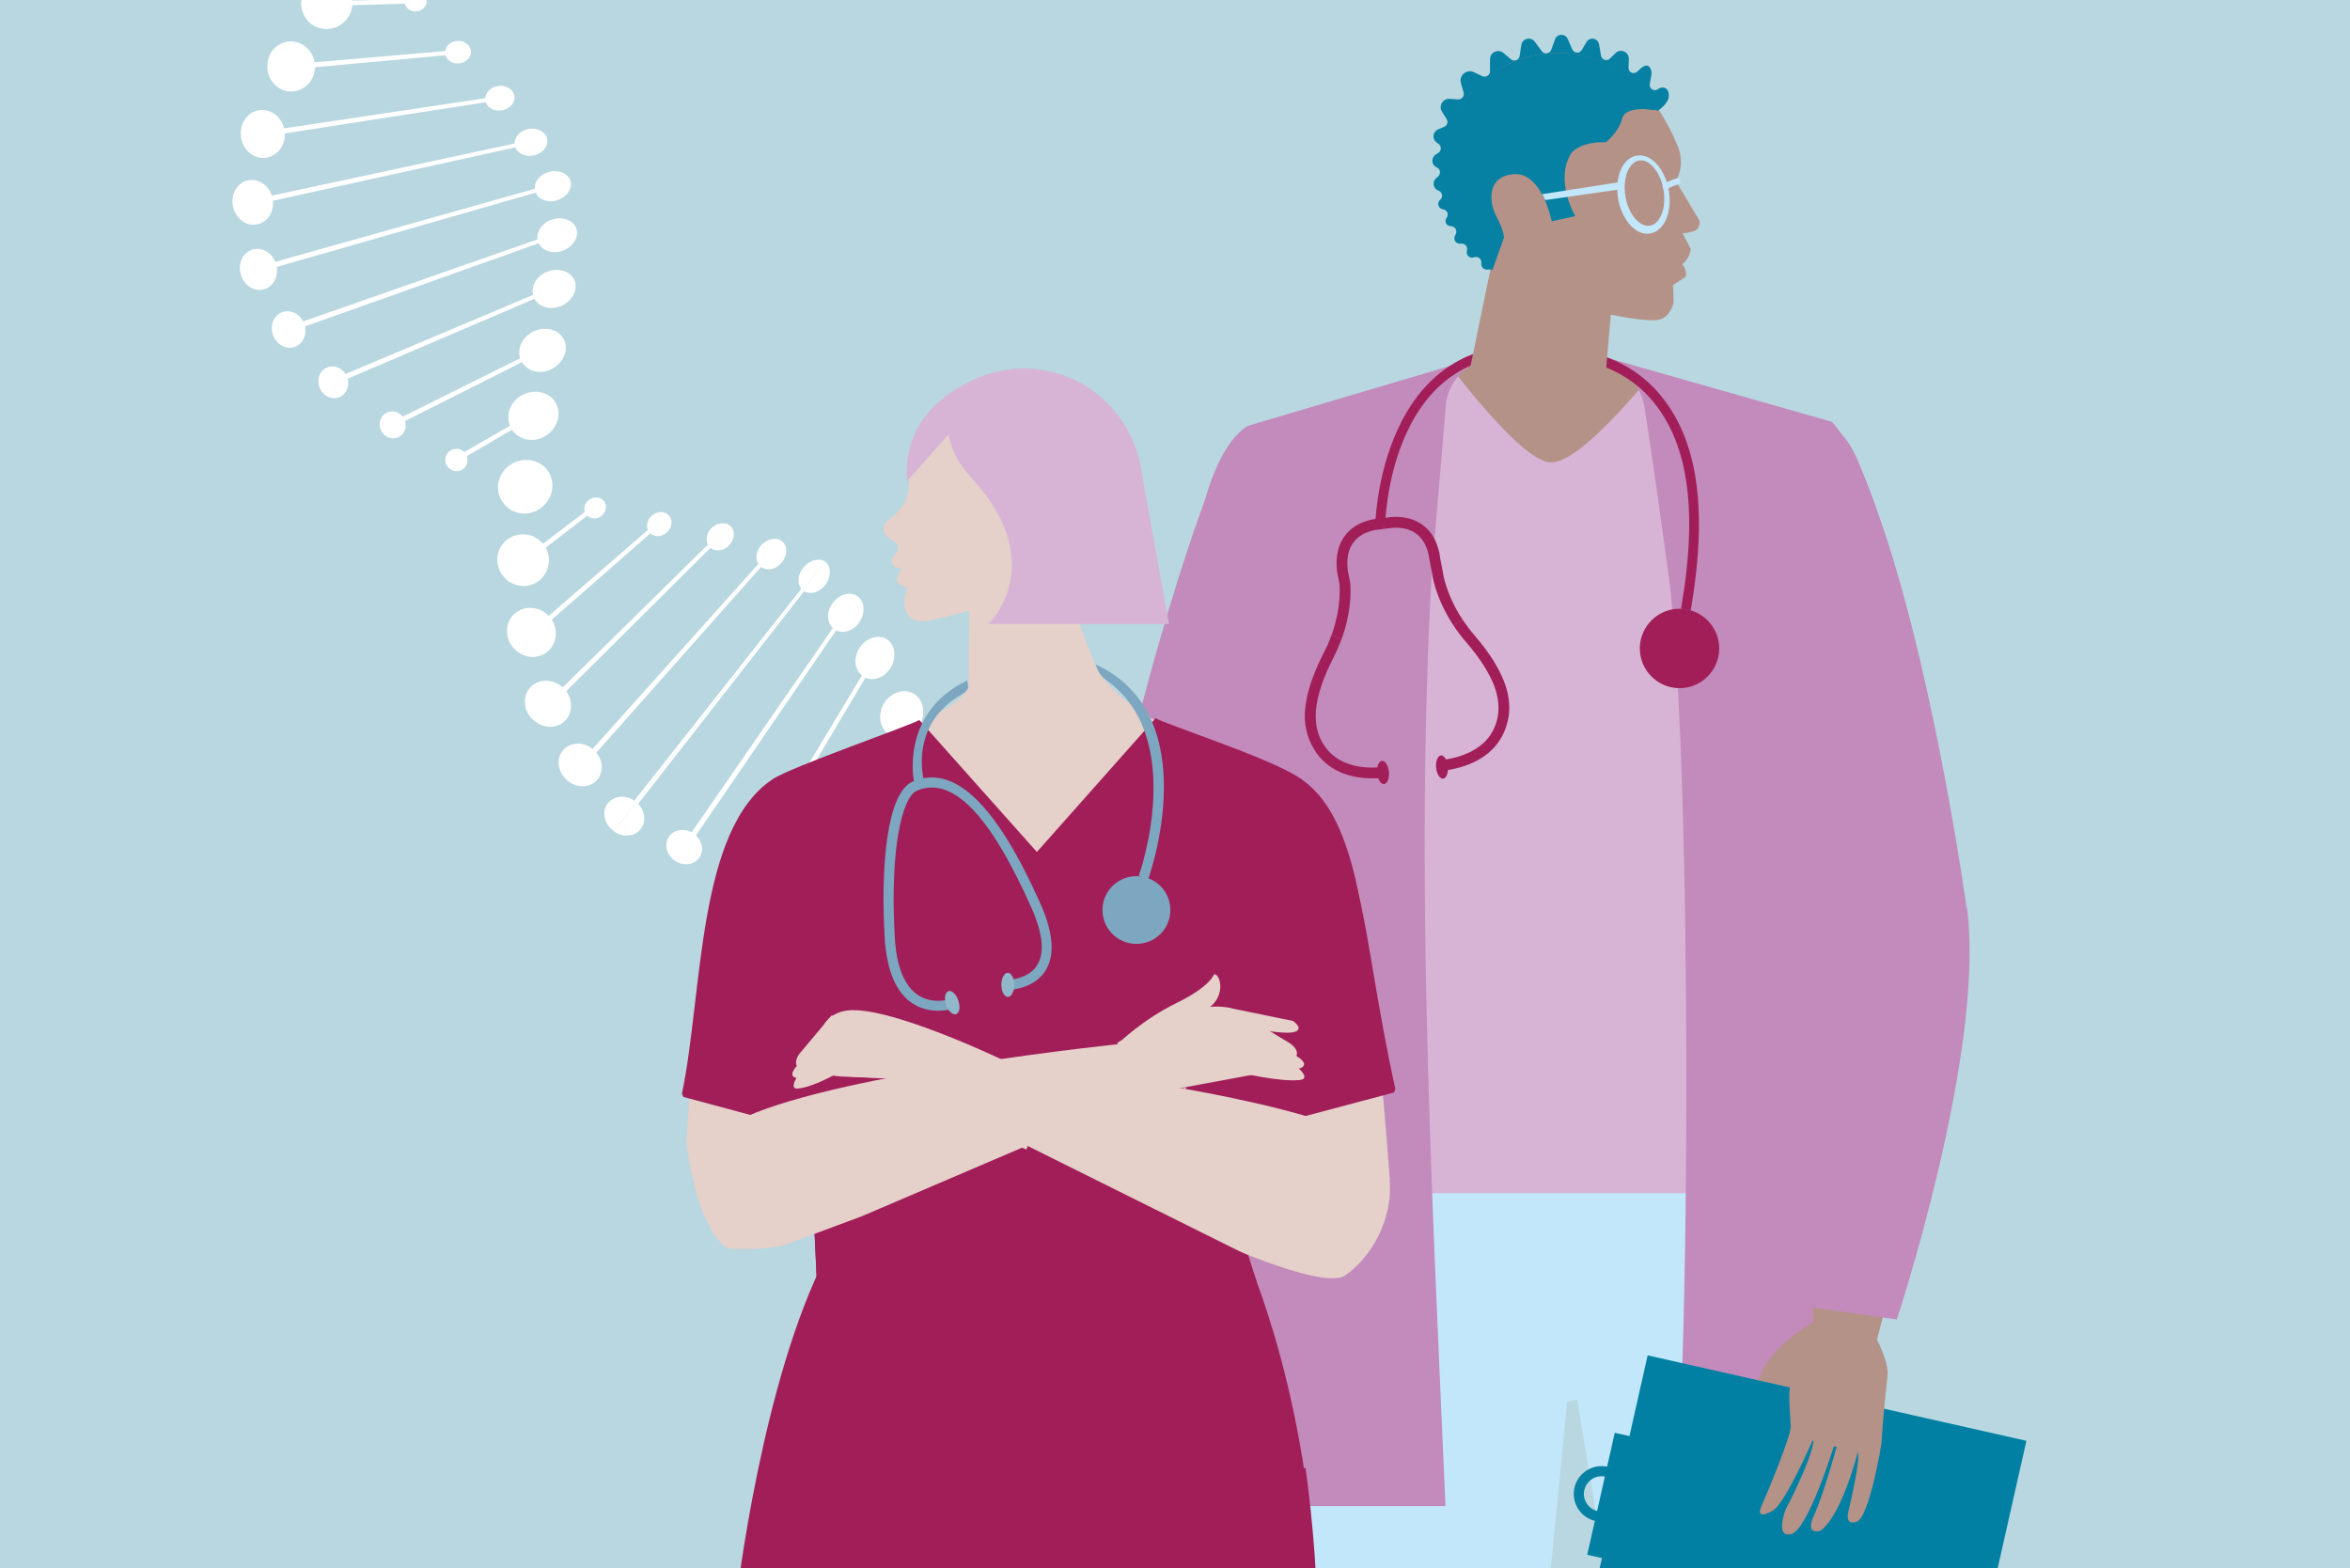
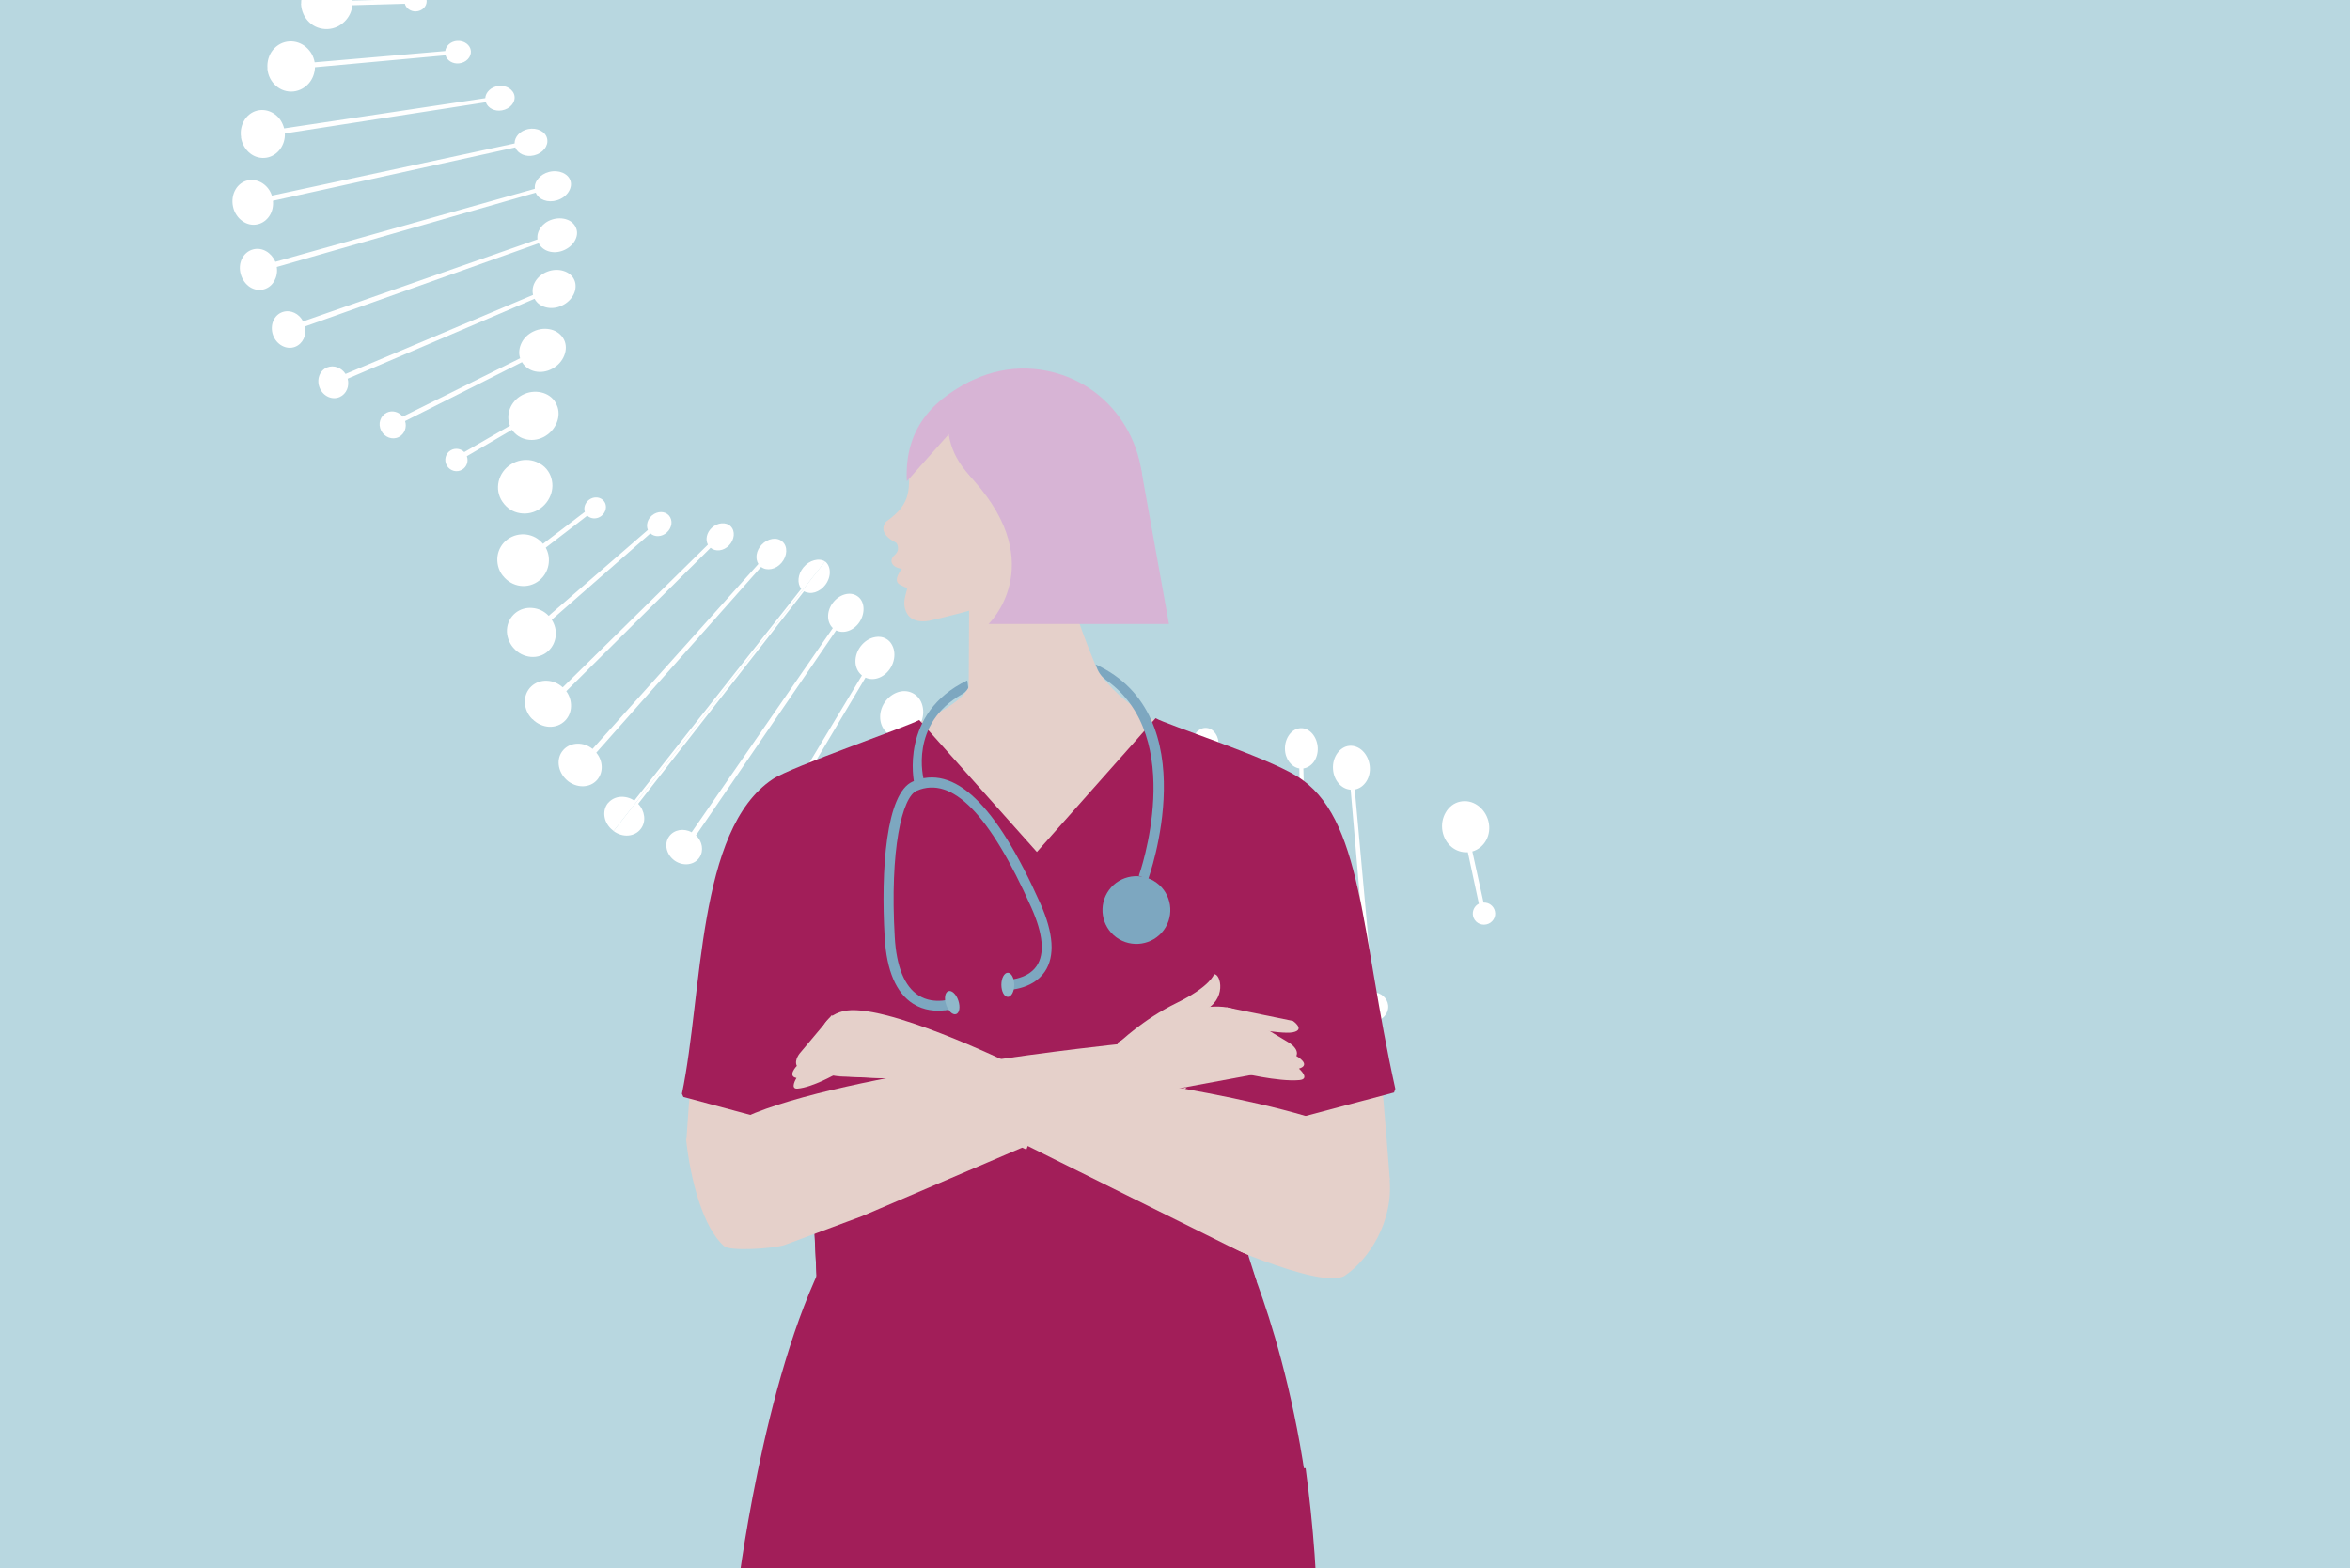
<svg xmlns="http://www.w3.org/2000/svg" width="1605" height="1071" viewBox="0 0 1605 1071" fill="none">
  <rect x="0" y="0" width="1605" height="1071" fill="#333333" stroke="none" />
  <g clip-path="url(#clip0_6030_40384)">
    <rect width="1605" height="1071" fill="#B8D7E0" />
    <g clip-path="url(#clip1_6030_40384)">
      <path d="M1002.5 581.974L1010.04 617.168C1007.06 618.666 1005.35 622.064 1006.05 625.486C1006.87 629.595 1010.94 632.223 1015.14 631.33C1016.18 631.109 1017.15 630.684 1017.95 630.124C1018.79 629.552 1019.45 628.812 1020 627.994C1021.07 626.335 1021.49 624.29 1020.99 622.266C1020.57 620.448 1019.52 618.932 1018.15 617.918C1016.77 616.87 1015.03 616.336 1013.24 616.402L1005.57 581.487C1006.09 581.336 1006.62 581.186 1007.08 580.979C1007.6 580.794 1008.05 580.553 1008.54 580.3C1009.48 579.806 1010.34 579.188 1011.15 578.547C1012.75 577.198 1014.09 575.556 1015.09 573.727C1017.08 570.034 1017.7 565.522 1016.6 560.972C1015.44 556.25 1012.67 552.417 1009.16 549.971C1007.41 548.748 1005.48 547.897 1003.47 547.462C1001.46 547.027 999.329 547.02 997.248 547.461C993.038 548.32 989.622 551.059 987.447 554.779C985.282 558.419 984.325 563.053 985.222 567.793C986.063 572.166 988.291 575.885 991.423 578.467C994.53 580.98 998.448 582.312 1002.56 582.03L1002.5 581.974Z" fill="white" />
-       <path d="M960.827 561.084L974.078 649.756C973.087 650.113 972.203 650.663 971.413 651.257C970.635 651.885 969.94 652.638 969.432 653.478C968.369 655.137 967.866 657.173 968.158 659.27C968.493 661.7 969.841 663.726 971.725 665.096C972.661 665.764 973.777 666.289 974.956 666.56C976.135 666.831 977.389 666.881 978.672 666.69C983.825 665.877 987.313 661.297 986.519 656.52C985.804 652.179 981.879 649.11 977.489 649.146L963.83 560.737C967.568 559.854 970.636 557.435 972.558 554.192C974.455 550.88 975.24 546.733 974.482 542.484C973.696 538.053 971.4 534.358 968.42 531.877C965.427 529.361 961.73 528.103 957.928 528.7C956.978 528.849 956.064 529.101 955.234 529.478C954.379 529.785 953.54 530.242 952.805 530.778C951.29 531.826 949.967 533.191 948.891 534.816C946.786 538.086 945.728 542.332 946.296 546.803C946.809 550.908 948.619 554.43 951.245 557.001C952.551 558.269 954.036 559.28 955.685 560C956.51 560.359 957.345 560.639 958.223 560.825C959.101 561.011 959.989 561.116 960.874 561.106L960.827 561.084Z" fill="white" />
-       <path d="M922.481 539.345L934.354 677.903C929.407 679.183 925.871 683.626 926.208 688.528C926.596 694.108 931.878 698.156 938.027 697.641C941.089 697.35 943.782 696.032 945.594 693.988C947.407 691.943 948.389 689.309 948.093 686.556C947.557 681.532 943.134 677.831 937.851 677.532L925.282 539.186C926.919 538.906 928.467 538.271 929.812 537.284C931.156 536.297 932.298 535.074 933.24 533.614C935.09 530.706 935.954 526.994 935.502 523.06C935.023 518.943 933.223 515.341 930.715 512.882C929.455 511.636 928.042 510.715 926.51 510.107C924.965 509.466 923.327 509.206 921.64 509.35C918.268 509.637 915.384 511.604 913.327 514.47C911.304 517.325 910.132 521.148 910.428 525.292C910.668 529.07 912.084 532.463 914.226 534.977C915.302 536.25 916.557 537.267 917.943 538.004C919.329 538.742 920.846 539.2 922.435 539.323L922.481 539.345Z" fill="white" />
+       <path d="M922.481 539.345L934.354 677.903C926.596 694.108 931.878 698.156 938.027 697.641C941.089 697.35 943.782 696.032 945.594 693.988C947.407 691.943 948.389 689.309 948.093 686.556C947.557 681.532 943.134 677.831 937.851 677.532L925.282 539.186C926.919 538.906 928.467 538.271 929.812 537.284C931.156 536.297 932.298 535.074 933.24 533.614C935.09 530.706 935.954 526.994 935.502 523.06C935.023 518.943 933.223 515.341 930.715 512.882C929.455 511.636 928.042 510.715 926.51 510.107C924.965 509.466 923.327 509.206 921.64 509.35C918.268 509.637 915.384 511.604 913.327 514.47C911.304 517.325 910.132 521.148 910.428 525.292C910.668 529.07 912.084 532.463 914.226 534.977C915.302 536.25 916.557 537.267 917.943 538.004C919.329 538.742 920.846 539.2 922.435 539.323L922.481 539.345Z" fill="white" />
      <path d="M887.413 524.772L891.209 694.413C885.276 695.313 880.736 700.079 880.757 705.714C880.771 711.969 886.56 716.995 893.661 716.871C900.759 716.633 906.275 711.36 905.998 705.122C905.756 699.413 900.876 694.872 894.839 694.303L890.173 524.821C893.105 524.383 895.649 522.655 897.417 520.163C899.172 517.637 900.15 514.348 900.005 510.729C899.832 506.926 898.417 503.533 896.334 501.076C894.23 498.665 891.458 497.19 888.449 497.308C885.428 497.392 882.741 498.94 880.79 501.459C878.84 503.978 877.579 507.446 877.602 511.264C877.62 518.175 881.873 523.87 887.425 524.807L887.413 524.772Z" fill="white" />
      <path d="M437.715 565.976C439.597 563.482 440.304 560.406 439.921 557.413C439.573 554.408 438.2 551.348 435.865 548.942L549.133 403.831C550.24 404.437 551.49 404.798 552.769 404.917C554.048 405.036 555.343 404.879 556.667 404.479C559.268 403.658 561.813 401.93 563.717 399.389C565.811 396.624 566.792 393.45 566.734 390.611C566.699 387.725 565.67 385.082 563.526 383.419L548.014 403.191L434.54 547.836L419.05 567.56C422.164 569.878 425.775 570.896 429.148 570.608C432.521 570.321 435.633 568.774 437.659 566.035L437.715 565.976Z" fill="white" />
      <path d="M654.697 587.704C659.532 589.44 664.66 588.984 668.932 586.904C671.068 585.864 672.975 584.404 674.585 582.549C676.196 580.693 677.453 578.501 678.28 576.078C679.094 573.621 679.39 571.118 679.263 568.729C679.124 566.306 678.55 563.962 677.59 561.834C675.658 557.545 672.219 554.108 667.662 552.503C663.137 550.771 658.296 551.163 654.046 553.196C649.795 555.23 646.215 558.8 644.286 563.63C642.344 568.426 642.469 573.598 644.379 577.934C646.255 582.282 649.883 585.922 654.675 587.751L654.697 587.704Z" fill="white" />
      <path d="M628.482 542.813L613.964 575.636C610.557 574.97 607.001 576.676 605.482 579.967C603.758 583.757 605.499 588.27 609.438 589.981C613.342 591.705 617.864 589.999 619.483 586.13C620.908 582.796 619.77 578.993 616.951 576.956L631.272 544.126C633.301 544.825 635.377 545.121 637.442 544.956C639.508 544.792 641.54 544.215 643.402 543.273C647.139 541.424 650.244 538.142 651.992 533.879C653.814 529.397 653.803 524.647 652.395 520.633C651.668 518.615 650.602 516.835 649.265 515.268C647.894 513.714 646.23 512.42 644.255 511.547C640.304 509.801 635.92 510.067 632.028 511.701C628.114 513.381 624.628 516.57 622.572 520.943C620.648 525.037 620.329 529.403 621.367 533.357C621.92 535.322 622.747 537.188 623.982 538.792C625.182 540.408 626.709 541.751 628.482 542.813Z" fill="white" />
      <path d="M606.972 501.443L565.697 580.929C561.572 579.555 556.99 581.206 554.968 585.026C552.646 589.302 554.515 594.812 559.125 597.209C563.791 599.547 569.304 597.909 571.474 593.533C573.382 589.715 572.131 585.065 568.77 582.488L609.639 502.84C613.143 504.205 617.012 504.009 620.435 502.467C622.129 501.702 623.747 500.617 625.139 499.227C626.565 497.824 627.777 496.151 628.708 494.231C629.682 492.218 630.275 490.111 630.455 488.037C630.668 485.95 630.516 483.918 630.034 482.043C629.091 478.248 626.796 475.094 623.398 473.381C620.022 471.622 616.135 471.554 612.479 472.987C608.858 474.407 605.5 477.201 603.331 481.152C601.328 484.811 600.724 488.816 601.375 492.446C602.026 496.076 603.967 499.318 606.985 501.477L606.972 501.443Z" fill="white" />
      <path d="M588.655 461.319L517.012 580.343C514.596 579.32 511.982 579.141 509.63 579.795C507.278 580.449 505.197 581.856 503.881 583.992C500.915 588.732 502.806 595.161 508.113 598.312C510.772 599.905 513.714 600.352 516.346 599.829C518.999 599.26 521.329 597.686 522.742 595.283C523.977 593.138 524.264 590.716 523.77 588.382C523.277 586.047 522.016 583.835 520.068 582.179L591.103 462.756C592.592 463.456 594.209 463.763 595.795 463.771C597.416 463.767 599.062 463.405 600.645 462.758C603.775 461.476 606.623 458.981 608.563 455.577C610.626 451.974 611.242 448.003 610.653 444.544C610.369 442.791 609.734 441.243 608.872 439.814C608.009 438.386 606.855 437.217 605.385 436.355C603.95 435.481 602.352 435.013 600.695 434.915C599.037 434.816 597.319 435.088 595.654 435.61C592.347 436.724 589.164 439.146 586.916 442.662C584.845 445.92 584.024 449.539 584.301 452.879C584.367 453.705 584.513 454.541 584.75 455.306C584.953 456.083 585.292 456.811 585.632 457.539C586.367 458.936 587.363 460.2 588.618 461.217L588.655 461.319Z" fill="white" />
      <path d="M568.8 428.938L472.386 568.403C466.992 565.438 460.329 566.563 456.993 571.243C453.334 576.31 455.089 583.754 460.89 587.848C466.769 591.836 474.341 590.77 477.756 585.559C480.827 580.897 479.684 574.507 475.345 570.505L571.069 430.516C576.281 433.083 583.177 430.676 587.069 424.752C589.164 421.563 589.997 417.978 589.736 414.787C589.474 411.596 588.073 408.778 585.55 407.136C583.071 405.401 579.983 405.084 576.9 405.962C573.818 406.841 570.788 408.937 568.575 412.015C564.448 417.714 564.623 424.955 568.8 428.938Z" fill="white" />
      <path d="M684.532 628.277C686.952 628.99 689.382 629.197 691.699 628.98C692.858 628.872 694.013 628.649 695.085 628.301C696.192 627.941 697.239 627.525 698.259 626.926C702.252 624.715 705.324 621.019 706.567 616.32C707.737 611.956 707.159 607.566 705.31 603.826C704.862 602.905 704.312 602.022 703.694 601.162C703.384 600.733 703.053 600.35 702.722 599.967C702.391 599.583 702.013 599.178 701.648 598.808C700.152 597.337 698.377 596.16 696.367 595.3L706.523 560.879C709.758 561.066 712.854 558.83 713.838 555.345C714.971 551.304 712.986 547.189 709.35 546.102C705.714 545.016 701.783 547.399 700.511 551.374C699.446 554.849 700.796 558.382 703.617 559.994L693.309 594.315C691.124 593.826 688.929 593.844 686.798 594.148C684.702 594.44 682.65 595.179 680.825 596.223C677.14 598.323 674.084 601.743 672.662 606.159C671.153 610.76 671.683 615.555 673.826 619.574C674.898 621.584 676.368 623.412 678.186 624.921C679.992 626.396 682.147 627.552 684.566 628.265L684.532 628.277Z" fill="white" />
      <path d="M719.399 663.946C719.988 664.082 720.578 664.217 721.143 664.284C721.742 664.339 722.307 664.406 722.893 664.426C724.067 664.467 725.191 664.371 726.325 664.195C728.546 663.82 730.631 663.068 732.513 661.965C736.195 659.75 738.925 656.177 739.807 651.763C740.651 647.672 739.793 643.575 737.768 640.208C735.744 636.841 732.563 634.122 728.611 632.802L748.569 545.499C752.329 545.536 755.799 542.624 756.696 538.359C757.224 535.966 756.846 533.629 755.835 531.79C755.341 530.847 754.667 530.047 753.87 529.445C753.062 528.809 752.166 528.359 751.148 528.107C747.078 527.1 742.84 530.134 741.656 534.889C740.642 539.042 742.397 543.163 745.724 544.785L725.338 631.972C721.08 631.303 716.92 632.299 713.523 634.451C710.139 636.636 707.494 639.908 706.433 644.039C705.865 646.214 705.803 648.401 706.142 650.52C706.515 652.627 707.31 654.621 708.503 656.432C710.844 660.033 714.683 662.863 719.411 663.98L719.399 663.946Z" fill="white" />
      <path d="M758.378 695.699C762.937 696.452 767.339 695.485 770.733 693.219C774.126 690.953 776.468 687.481 777.069 683.361C777.62 679.53 776.531 675.865 774.413 672.879C773.343 671.41 771.999 670.039 770.444 668.937C768.888 667.836 767.108 666.97 765.21 666.417L787.571 529.284C791.765 529.242 795.529 525.644 796.258 520.59C797.068 515.119 794.07 510.016 789.605 509.306C787.342 508.923 785.12 509.724 783.318 511.262C781.504 512.765 780.168 515.063 779.648 517.801C779.213 520.238 779.523 522.599 780.455 524.544C781.353 526.5 782.895 527.993 784.787 528.741L761.7 665.788C759.673 665.629 757.679 665.884 755.818 666.4C753.944 666.882 752.228 667.693 750.691 668.788C747.639 670.931 745.395 674.136 744.648 677.96C743.873 682.027 744.983 686.071 747.463 689.312C748.698 690.916 750.262 692.362 752.128 693.468C753.981 694.539 756.081 695.328 758.378 695.699Z" fill="white" />
      <path d="M787.845 700.193C787.397 703.987 788.656 707.591 791.173 710.395C793.689 713.198 797.415 715.179 801.714 715.64C806.013 716.101 810.087 714.865 813.102 712.62C816.117 710.374 818.141 707.094 818.428 703.281C818.948 696.253 813.681 689.996 806.367 688.458L823.088 519.696C827.771 519.4 831.745 514.993 832.215 509.22C832.485 506.108 831.701 503.183 830.223 501.01C828.779 498.825 826.641 497.393 824.198 497.152C819.288 496.602 814.674 501.163 813.939 507.379C813.281 512.95 816.045 517.944 820.367 519.324L802.782 688.049C795.228 687.988 788.697 693.123 787.799 700.171L787.845 700.193Z" fill="white" />
-       <path d="M833.783 711.7C833.568 715.178 834.991 718.376 837.452 720.813C838.666 722.037 840.172 723.002 841.856 723.709C843.54 724.416 845.424 724.82 847.426 724.91C851.418 725.056 855.055 723.785 857.703 721.594C860.339 719.369 861.999 716.259 862.053 712.762C862.102 709.575 860.812 706.639 858.689 704.389C856.565 702.14 853.571 700.475 850.179 699.958L856.715 516.006C858.023 515.883 859.266 515.474 860.388 514.838C861.511 514.201 862.535 513.291 863.37 512.179C865.087 509.976 866.108 507.019 866.179 503.786C866.244 500.323 865.179 497.151 863.434 494.881C861.711 492.565 859.306 491.035 856.615 490.961C853.911 490.853 851.38 492.19 849.501 494.374C847.611 496.524 846.317 499.579 846.102 503.058C845.724 509.3 849.168 514.784 854.045 515.886L846.555 699.872C839.742 700.472 834.146 705.309 833.783 711.7Z" fill="white" />
      <path d="M343.222 342.715C344.653 344.866 346.443 346.617 348.464 347.937C350.518 349.245 352.792 350.088 355.169 350.468C359.889 351.241 364.888 350.213 369.091 347.192C373.294 344.17 375.97 339.805 376.918 335.251C377.402 332.951 377.415 330.628 376.993 328.384C376.593 326.094 375.757 323.883 374.409 321.856C373.061 319.83 371.355 318.203 369.371 316.985C367.422 315.755 365.251 314.876 362.964 314.424C358.402 313.556 353.318 314.344 348.947 317.117C344.565 319.855 341.691 324.098 340.585 328.748C340.066 331.06 339.953 333.535 340.378 335.894C340.803 338.253 341.722 340.589 343.188 342.727L343.222 342.715Z" fill="white" />
      <path d="M348.252 290.74L317.075 308.735C314.719 306.376 310.979 305.753 307.929 307.47C304.266 309.524 303.057 314.211 305.17 317.932C306.227 319.793 307.981 321.016 309.867 321.534C311.788 322.041 313.828 321.808 315.641 320.73C318.848 318.801 320.11 314.907 318.821 311.545L349.675 293.512C352.13 297.111 355.899 299.424 360.033 300.177C364.166 300.929 368.642 300.167 372.617 297.691C376.717 295.132 379.509 291.305 380.778 287.215C381.396 285.176 381.631 283.043 381.432 280.989C381.327 279.945 381.118 278.938 380.807 277.968C380.45 276.976 380.024 276.009 379.53 275.066C377.405 271.31 373.76 268.913 369.599 267.978C367.495 267.499 365.297 267.402 363.086 267.696C360.874 267.991 358.628 268.723 356.494 269.878C352.592 272.018 349.729 275.329 348.291 279.055C346.852 282.781 346.769 286.946 348.298 290.762L348.252 290.74Z" fill="white" />
      <path d="M355.286 244.652L275.026 284.543C273.699 282.895 271.936 281.753 270.015 281.247C268.095 280.741 266.017 280.871 264.12 281.824C261.916 282.889 260.399 284.788 259.694 287.013C258.955 289.25 259.165 291.764 260.314 294.094C262.679 298.73 268.095 300.682 272.42 298.428C276.325 296.403 278.04 291.727 276.651 287.551L356.524 247.337C358.523 250.636 361.749 252.835 365.436 253.633C369.168 254.452 373.34 253.916 377.152 251.847C381.101 249.728 383.964 246.417 385.371 242.818C386.813 239.207 386.901 235.272 385.175 231.875C383.415 228.49 380.323 226.126 376.563 225.123C372.802 224.12 368.43 224.42 364.373 226.345C360.645 228.113 357.827 230.906 356.194 234.2C355.395 235.84 354.862 237.578 354.686 239.342C354.511 241.106 354.658 242.908 355.24 244.63L355.286 244.652Z" fill="white" />
      <path d="M364.113 201.396L236.018 255.39C233.27 251.085 227.991 249.084 223.403 250.93C218.247 253.02 215.996 259.318 218.387 264.988C220.743 270.67 226.936 273.386 232.031 271.125C234.328 270.104 236.053 268.246 236.988 266.016C237.479 264.911 237.737 263.698 237.821 262.431C237.905 261.164 237.794 259.89 237.453 258.622L365.109 204.052C366.653 207.051 369.529 209.03 372.848 209.882C376.168 210.734 380 210.435 383.582 208.797C387.368 207.085 390.208 204.246 391.775 201.092C392.565 199.532 393.008 197.866 393.105 196.207C393.203 194.549 392.991 192.887 392.321 191.35C391.004 188.23 388.25 186.054 384.869 185.03C381.556 183.982 377.522 184.044 373.674 185.585C370.156 186.969 367.351 189.37 365.627 192.195C363.902 195.019 363.337 198.275 364.067 201.374L364.113 201.396Z" fill="white" />
      <path d="M367.104 163.489L207.02 219.5C204.316 214.137 198.431 211.31 193.048 213.095C187.106 215.042 184.127 222.106 186.462 228.8C188.865 235.471 195.608 239.07 201.464 236.883C206.806 234.881 209.615 228.845 208.299 222.943L367.985 166.148C369.291 168.808 371.716 170.716 374.67 171.623C377.623 172.53 381.069 172.448 384.429 171.16C387.994 169.799 390.811 167.431 392.446 164.678C394.114 161.913 394.626 158.83 393.569 156.003C392.546 153.164 390.276 151.045 387.261 149.967C384.247 148.889 380.577 148.781 376.95 149.972C370.381 152.106 366.303 157.942 367.117 163.524L367.104 163.489Z" fill="white" />
      <path d="M343.431 393.149C346.528 397.135 350.862 399.516 355.359 400.098C359.856 400.681 364.551 399.453 368.329 396.43C371.733 393.658 373.849 389.881 374.581 385.908C375.334 381.888 374.784 377.68 372.729 374.015L401.122 352.154C403.618 354.578 407.759 354.709 410.772 352.349C414.042 349.74 414.853 345.236 412.504 342.256C410.156 339.276 405.662 338.808 402.286 341.339C400.954 342.359 399.975 343.717 399.493 345.166C399.011 346.615 398.957 348.18 399.428 349.595L370.849 371.369C370.103 370.478 369.314 369.68 368.434 368.954C367.601 368.249 366.677 367.616 365.71 367.075C363.788 366.029 361.691 365.354 359.5 365.062C355.164 364.498 350.579 365.493 346.715 368.277C342.795 371.119 340.436 375.292 339.808 379.769C339.495 382.008 339.643 384.35 340.193 386.626C340.776 388.889 341.785 391.153 343.338 393.106L343.431 393.149Z" fill="white" />
      <path d="M350.741 442.495C353.854 446.204 358.214 448.227 362.523 448.607C366.831 448.987 371.144 447.665 374.45 444.619C377.442 441.88 379.135 438.217 379.537 434.401C379.744 432.51 379.616 430.546 379.168 428.659C378.72 426.773 377.917 424.975 376.864 423.229L444.224 364.257C444.577 364.594 444.986 364.872 445.395 365.149C445.826 365.381 446.279 365.565 446.731 365.75C447.659 366.073 448.661 366.175 449.649 366.129C451.658 366.023 453.719 365.204 455.406 363.668C457.218 362.05 458.27 359.931 458.564 357.854C458.812 355.755 458.269 353.71 456.919 352.109C454.187 348.92 448.968 348.906 445.239 352.066C442.164 354.681 441.147 358.719 442.489 361.907L374.754 420.588C371.732 417.348 367.676 415.525 363.542 415.198C359.463 414.812 355.237 415.948 351.879 418.743C348.397 421.62 346.507 425.702 346.243 430.009C346.014 434.304 347.526 438.822 350.661 442.485L350.741 442.495Z" fill="white" />
      <path d="M363.654 491.096C366.93 494.399 371.076 496.152 375.093 496.366C379.166 496.522 383.132 495.093 386.003 492.127C388.594 489.454 389.923 485.961 389.998 482.417C390.108 478.861 389.041 475.149 386.758 472.029L485.316 374.109C488.73 376.937 494.187 376.324 497.877 372.521C501.735 368.542 502.294 362.698 499.09 359.485C497.499 357.856 495.218 357.209 492.855 357.403C490.526 357.585 488.045 358.634 486.034 360.556C482.641 363.788 481.619 368.562 483.494 371.945L384.35 469.419C381.2 466.573 377.358 465.02 373.493 464.905C369.649 464.744 365.817 466.009 362.872 468.77C359.837 471.603 358.358 475.537 358.467 479.594C358.505 481.628 358.981 483.698 359.81 485.68C360.64 487.661 361.926 489.516 363.552 491.133L363.654 491.096Z" fill="white" />
      <path d="M384.876 512.049C382.288 514.836 381.182 518.52 381.606 522.27C381.984 525.999 383.857 529.806 387.066 532.708C388.642 534.189 390.483 535.226 392.363 535.94C394.243 536.654 396.182 536.999 398.067 536.977C401.836 536.933 405.398 535.456 407.869 532.556C412.295 527.368 411.864 519.523 407.259 514.033L519.808 387.189C523.765 390.131 529.897 388.926 533.776 384.36C537.822 379.617 538.101 373.102 534.356 369.89C530.724 366.562 524.288 367.566 520.065 372.141C516.424 376.08 515.658 381.458 517.954 385.152L404.714 511.472C401.654 508.98 397.947 507.804 394.385 507.889C390.824 507.974 387.374 509.333 384.898 512.002L384.876 512.049Z" fill="white" />
      <path d="M415.298 548.353C413.098 551.039 412.331 554.484 412.908 557.909C413.18 559.628 413.818 561.291 414.776 562.878C415.721 564.431 417.021 565.895 418.58 567.112C418.744 567.246 418.908 567.38 419.106 567.502L434.596 547.777L548.105 403.12L563.538 383.454C561.39 382.102 558.696 381.913 556.023 382.644C553.373 383.328 550.701 385.025 548.648 387.581C546.751 389.927 545.666 392.598 545.407 395.203C545.148 397.808 545.793 400.242 547.253 402.151L433.226 546.763C431.742 545.752 430.139 545.054 428.519 544.633C427.709 544.422 426.89 544.292 426.049 544.209C425.242 544.113 424.438 544.132 423.612 544.198C420.422 544.458 417.422 545.887 415.322 548.421L415.298 548.353Z" fill="white" />
      <path d="M205.608 2.549C205.799 7.582 207.919 12.073 211.202 15.181C214.45 18.3 219.022 20.054 223.844 19.824C226.083 19.713 228.208 19.179 230.164 18.281C231.13 17.856 232.06 17.328 232.885 16.721C233.756 16.137 234.556 15.462 235.331 14.719C238.329 11.784 240.293 7.908 240.625 3.576L276.488 2.558C277.346 5.689 280.469 7.926 284.087 7.782C288.279 7.624 291.535 4.441 291.409 0.661C291.317 -3.132 287.923 -6.121 283.728 -6.079C280.108 -6.05 277.108 -3.655 276.404 -0.464L240.627 0.367C240.221 -4.085 238.136 -8.049 234.974 -10.929C233.376 -12.363 231.554 -13.561 229.523 -14.375C227.491 -15.189 225.319 -15.643 222.997 -15.657C220.559 -15.668 218.261 -15.187 216.156 -14.275C214.086 -13.374 212.21 -12.041 210.64 -10.394C207.501 -7.099 205.601 -2.511 205.677 2.524L205.608 2.549Z" fill="white" />
      <path d="M182.62 46.81C182.84 49.243 183.457 51.494 184.483 53.482C185.52 55.504 186.919 57.242 188.551 58.663C191.816 61.506 196.081 62.946 200.575 62.447C204.724 61.957 208.307 59.893 210.914 56.945C213.508 53.962 214.978 50.108 215.13 45.919L304.274 37.764C305.292 41.339 309.212 43.752 313.523 43.281C315.943 43.028 318.032 41.966 319.489 40.436C320.947 38.907 321.772 36.909 321.607 34.843C321.265 30.676 317.017 27.569 312.163 27.927C307.905 28.224 304.575 31.201 304.077 34.859L214.922 42.554C214.549 40.447 213.834 38.463 212.802 36.671C212.286 35.775 211.68 34.95 211.018 34.183C210.356 33.417 209.672 32.697 208.897 32.049C205.846 29.477 201.845 28.02 197.609 28.27C193.11 28.539 189.185 30.726 186.416 34.081C185.02 35.782 184.021 37.726 183.372 39.892C182.723 42.058 182.481 44.387 182.688 46.786L182.62 46.81Z" fill="white" />
      <path d="M164.57 93.737C165.29 98.308 167.614 102.185 170.802 104.708C172.373 105.959 174.177 106.893 176.132 107.387C178.052 107.893 180.101 108.005 182.139 107.658C185.95 106.98 189.083 104.847 191.299 101.884C193.514 98.922 194.733 95.121 194.567 91.123L331.811 69.813C333.172 73.805 337.794 76.236 342.774 75.37C348.269 74.434 352.128 70.029 351.399 65.538C351.222 64.404 350.771 63.368 350.106 62.487C349.475 61.594 348.618 60.821 347.613 60.178C345.617 58.926 342.983 58.368 340.256 58.732C337.827 59.066 335.657 60.118 334.107 61.604C332.556 63.09 331.511 65.013 331.434 67.05L194.058 87.673C193.539 85.696 192.759 83.852 191.72 82.255C190.669 80.624 189.36 79.241 187.838 78.127C184.83 75.887 181.089 74.723 177.215 75.23C173.078 75.754 169.629 78.079 167.318 81.423C166.187 83.106 165.337 85.035 164.859 87.14C164.62 88.192 164.462 89.254 164.443 90.382C164.412 91.475 164.474 92.612 164.663 93.78L164.57 93.737Z" fill="white" />
      <path d="M169.477 123.117C167.601 123.484 165.907 124.249 164.45 125.353C162.994 126.458 161.752 127.833 160.837 129.476C158.962 132.741 158.258 136.898 159.165 141.131C159.386 142.172 159.721 143.211 160.101 144.156C160.514 145.09 160.996 145.998 161.568 146.835C162.678 148.522 164.034 149.928 165.577 150.995C168.641 153.176 172.399 154.063 176.09 153.159C179.508 152.353 182.305 150.147 184.132 147.286C185.96 144.424 186.793 140.839 186.415 137.111L351.961 100.658C352.75 102.847 354.63 104.527 356.884 105.531C359.173 106.523 361.926 106.768 364.738 106.103C367.767 105.398 370.302 103.75 371.907 101.665C372.733 100.633 373.292 99.504 373.609 98.347C373.778 97.745 373.845 97.18 373.853 96.558C373.873 95.971 373.834 95.328 373.693 94.722C372.679 89.87 366.872 86.939 360.774 88.131C355.294 89.216 351.407 93.437 351.46 97.979L185.686 133.586C184.541 129.98 182.218 127.068 179.332 125.17C177.873 124.228 176.282 123.564 174.64 123.189C172.999 122.815 171.251 122.787 169.524 123.139L169.477 123.117Z" fill="white" />
      <path d="M172.816 170.338C169.47 171.234 166.824 173.54 165.278 176.647C163.699 179.767 163.365 183.558 164.469 187.373C165.573 191.188 167.912 194.249 170.785 196.112C173.726 197.951 177.223 198.546 180.52 197.512C183.578 196.565 185.953 194.473 187.439 191.735C188.924 188.997 189.579 185.669 189.027 182.313L365.884 131.583C366.908 133.996 368.986 135.798 371.595 136.713C374.216 137.663 377.333 137.738 380.459 136.766C383.768 135.767 386.444 133.76 388.065 131.398C389.72 129.024 390.424 126.259 389.683 123.666C389.295 122.375 388.612 121.23 387.68 120.252C387.197 119.769 386.693 119.333 386.097 118.967C385.537 118.59 384.907 118.237 384.268 117.964C381.62 116.832 378.314 116.554 374.955 117.416C371.917 118.202 369.382 119.849 367.65 121.903C366.79 122.947 366.082 124.091 365.697 125.274C365.277 126.468 365.146 127.713 365.245 128.953L188.068 178.794C187.421 177.211 186.49 175.807 185.425 174.568C184.339 173.374 183.153 172.333 181.801 171.584C179.12 170.038 175.957 169.515 172.884 170.313L172.816 170.338Z" fill="white" />
    </g>
    <g clip-path="url(#clip2_6030_40384)">
      <path d="M1129.33 254.106L1080.46 239.119H1035.84L976.344 258.585L1036.67 380.694C1036.67 380.694 1159.96 315.934 1129.33 254.106Z" fill="#B59288" />
      <path d="M975.515 1636.9L890.865 1629.05C890.865 1629.05 860.345 894.955 906.015 728.051H1082.11L1075.26 900.209C1075.26 900.209 1035.39 1387.43 975.515 1636.9Z" fill="#C2E7FA" />
      <path d="M904.578 713.064H1206.08V744.255H904.578C904.578 744.255 907.84 716.327 904.578 713.064Z" fill="#9ED3EC" />
-       <path d="M1205.63 1636.9L1290.28 1629.05C1290.28 1629.05 1283.04 894.955 1237.37 728.051H1061.27L1068.13 900.209C1068.13 900.209 1145.75 1387.43 1205.63 1636.9Z" fill="#C2E7FA" />
      <path d="M992.931 252.557L903.472 279.434C877.264 288.394 854.982 309.243 842.155 333.797C836.294 345.024 831.539 358.628 829.272 374.887C820.315 439.868 797.922 547.377 797.922 547.377L898.717 616.837L932.333 462.266L992.821 359.181L992.987 252.557H992.931Z" fill="white" />
      <path d="M1129.39 254.05L1213.93 278.715C1240.13 287.398 1252.85 284.025 1265.68 307.86C1271.54 318.755 1284.86 356.139 1289.67 371.292C1323.13 475.981 1342.86 618.054 1342.86 618.054L1218.68 606.053L1185.07 456.072L1124.58 356.084L1129.33 254.05H1129.39Z" fill="#C38ABC" />
      <path d="M1129.33 254.106C1129.33 254.106 1080.12 316.653 1059.22 315.768C1040.04 316.045 992.378 252.557 992.378 252.557L938.636 480.239L1162.51 467.354L1169.09 342.922L1129.33 254.05V254.106Z" fill="#D7B4D5" />
      <path d="M1226.26 471.391L1223.38 814.877H886.829L855.093 406.465L1193.08 413.986L1226.26 471.391Z" fill="#D7B4D5" />
      <path d="M1087.59 953.023L1048.11 963.31L1029.26 907.564L1091.85 910.993L1087.59 953.023Z" fill="#C2E7FA" />
      <path d="M829.051 326.165C807.267 377.873 763.311 526.085 750.705 620.155L852.218 644.157L914.032 437.988L829.051 326.165Z" fill="#C38ABC" />
      <path d="M1267.39 1028.51H1139.28C1153.05 1064.24 1158.47 529.237 1139.28 390.151C1132.43 340.378 1127.12 303.159 1123.14 277.997C1121.15 265.498 1113.3 254.769 1101.96 249.184L1102.3 245.7L1251.14 288.062C1251.14 288.062 1277.73 314.662 1294.87 397.008C1304.44 443.02 1191.92 449.657 1191.92 449.657L1228.52 553.792L1267.39 1028.57V1028.51Z" fill="#C38ABC" />
      <path d="M839.666 1028.51H987.236C977.616 808.351 966.281 592.891 978.058 387.828L987.236 280.485C987.236 267.6 994.037 255.709 1005.1 249.128L1004.76 245.644L853.047 290.605C853.047 290.605 823.853 300.837 813.569 391.865C808.262 438.596 897.942 449.657 897.942 449.657L871.071 570.936L839.611 1028.57L839.666 1028.51Z" fill="#C38ABC" />
      <path d="M1197.06 591.508L1240.52 579.508L1261.7 429.637L1169.58 429.029L1197.06 591.508Z" fill="#C38ABC" />
      <path d="M1333.41 597.205C1333.41 597.205 1340.27 647.53 1321.41 675.569C1294.43 715.608 1210.28 710.465 1210.28 710.465L1166.82 598.366L1246.88 575.471L1333.46 597.205H1333.41Z" fill="#C38ABC" />
      <path d="M1170.41 438.375C1167.98 425.489 1155.6 416.973 1142.66 419.351C1129.78 421.784 1121.26 434.172 1123.64 447.113C1126.07 459.998 1138.46 468.515 1151.39 466.137C1164.28 463.704 1172.79 451.316 1170.41 438.375Z" fill="#80D2F5" />
      <path d="M1173.73 437.877C1176.5 452.588 1166.76 466.745 1152.06 469.51C1137.35 472.275 1123.2 462.542 1120.43 447.832C1117.67 433.121 1127.4 418.963 1142.1 416.198C1156.81 413.433 1170.97 423.166 1173.73 437.877Z" fill="#A21E59" />
      <path d="M1154.71 416.862C1167.21 344.581 1158.58 297.518 1131.99 267.489C1111.47 244.317 1079.07 233.644 1035.67 235.8C941.567 240.501 939.245 358.075 939.245 359.236H945.99C945.99 359.236 946.432 330.534 957.933 301.998C973.082 264.337 999.345 244.317 1036.06 242.492C1077.3 240.446 1107.94 250.345 1127.01 271.913C1152.17 300.339 1160.3 345.577 1148.13 415.701L1154.77 416.862H1154.71Z" fill="#A21E59" />
      <path d="M1131.99 75.809C1131.99 75.809 1139.73 70.998 1139.78 65.357C1139.84 60.103 1136.02 58.223 1131.93 61.099C1129.39 62.537 1126.29 60.38 1126.73 57.504L1127.9 51.2C1128.45 47.937 1126.29 41.522 1120.49 46.831L1118.05 49.043C1115.73 51.089 1112.14 49.374 1112.25 46.278L1112.47 40.36C1112.69 35.438 1106.77 32.839 1103.29 36.323L1099.64 39.973C1097.54 42.075 1093.95 40.913 1093.45 37.982L1092.12 30.295C1091.4 25.981 1085.71 24.986 1083.5 28.747L1080.35 34.111C1078.85 36.71 1075.04 36.489 1073.82 33.724L1070.72 26.59C1069.01 22.718 1063.48 22.884 1062.04 26.866L1059.45 34.056C1058.45 36.821 1054.8 37.374 1053.03 34.996L1048.22 28.47C1045.51 24.82 1039.71 26.258 1039.04 30.737L1037.88 38.203C1037.44 41.024 1034.07 42.296 1031.91 40.471L1026.88 36.212C1023.23 33.115 1017.65 35.715 1017.65 40.526V48.711C1017.65 51.421 1014.83 53.135 1012.39 52.029L1006.59 49.264C1001.67 46.941 996.249 51.531 997.797 56.785L999.622 63.2C1000.34 65.633 998.405 68.067 995.862 67.901L990.112 67.514C985.412 67.182 982.371 72.325 984.859 76.307L988.011 81.284C989.227 83.22 988.453 85.709 986.352 86.593L982.15 88.418C978.501 89.967 977.948 94.889 981.099 97.267L982.592 98.373C984.638 99.921 984.527 103.018 982.371 104.401L980.546 105.562C977.229 107.719 977.616 112.752 981.265 114.3C983.753 115.351 984.251 118.614 982.26 120.439L980.823 121.711C977.948 124.255 978.832 128.955 982.482 130.227C985.135 131.167 985.799 134.652 983.587 136.476C981.32 138.412 982.15 142.062 985.025 142.836L986.131 143.113C988.563 143.721 989.559 146.708 988.011 148.698C986.352 150.8 987.568 153.952 990.222 154.339L991.549 154.561C994.037 154.948 995.419 157.713 994.258 159.925L993.705 160.976C992.378 163.409 994.148 166.395 996.912 166.395H998.405C1000.84 166.395 1002.61 168.718 1001.89 171.096V171.262C1001.06 173.917 1003.44 176.46 1006.15 175.852L1007.25 175.576C1009.63 175.023 1011.84 176.903 1011.73 179.336V180.276C1011.62 182.378 1013.28 184.092 1015.38 184.092H1022.51C1034.84 183.816 1038.55 176.516 1039.26 175.742L1032.74 174.525C1034.01 173.087 1034.01 170.985 1032.74 169.548C1025.22 161.473 1003.44 133.877 1023.18 102.908C1045.84 67.403 1092.56 60.877 1096.05 60.435H1096.49L1130.11 78.74C1130.49 78.962 1131.6 77.026 1131.99 76.086V75.809Z" fill="#0680A3" />
      <path d="M1003.82 252.557L1096.93 251.949L1105.61 151.519L1023.84 155.28L1003.82 252.557Z" fill="#B59288" />
      <path d="M1042.08 39.199C1042.08 39.199 1111.53 15.806 1145.86 99.866C1145.86 99.866 1150.73 109.765 1145.86 120.992L1144.48 123.536L1160.79 150.8C1160.79 150.8 1161.57 156.662 1156.2 158.1C1150.84 159.538 1149.13 159.317 1149.13 159.317L1154.77 169.935C1154.66 173.806 1151.01 179.613 1148.91 180.276C1148.91 180.276 1154.05 187.134 1150.12 189.844C1146.2 192.554 1142.66 194.6 1142.66 194.6L1143.04 206.601C1143.04 206.601 1141.16 216.279 1133.42 218.214C1125.68 220.15 1103.57 215.504 1103.57 215.504C1103.57 215.504 1065.36 209.753 1058.28 199.411C1051.21 189.07 1050.93 178.396 1050.93 178.396L1053.92 156.22L1007.36 166.395C1007.36 166.395 985.523 140.735 987.071 112.641C988.619 84.602 1001.45 51.863 1042.08 39.199Z" fill="#B59288" />
      <path d="M1034.34 118.89C1015.43 119.941 1016.87 137.749 1021.74 147.205C1024.56 152.625 1026.33 156.607 1027.27 162.026L1053.92 156.22C1056.63 140.348 1053.31 117.839 1034.4 118.89H1034.34Z" fill="#B59288" />
      <path d="M1072.99 104.788C1072.99 104.788 1078.52 96.548 1096.71 97.156L1087.37 67.846L1011.62 56.232C994.535 71.883 986.905 93.506 986.407 112.807C985.467 151.74 1019.14 184.811 1019.14 184.811L1027.27 162.082C1026.33 156.607 1024.56 152.68 1021.74 147.261C1016.87 137.804 1015.43 119.996 1034.34 118.945C1053.25 117.895 1059.72 150.966 1059.78 151.132L1075.87 147.592C1075.87 147.592 1061.6 123.48 1072.99 104.843V104.788Z" fill="#0680A3" />
      <path d="M1132.48 73.818C1096.16 21.059 1042.08 39.199 1042.08 39.199C1025.83 44.287 1012.67 52.914 1004.27 62.813L1133.09 75.422C1132.98 74.924 1132.6 74.316 1132.48 73.818Z" fill="#0680A3" />
      <path d="M1133.09 75.422C1133.09 75.422 1110.37 71.109 1107.94 80.842C1105.5 90.575 1096.71 97.156 1096.71 97.156L1068.13 71.496C1068.13 71.496 1108.71 52.14 1133.09 75.422Z" fill="#0680A3" />
      <path d="M1124.36 159.593C1120.27 159.372 1116.23 157.049 1112.75 152.957C1108.88 148.367 1106.17 142.062 1105.06 135.094C1103.95 128.126 1104.67 121.379 1106.94 116.014C1109.37 110.318 1113.41 106.834 1118.27 106.226C1123.14 105.562 1128.06 107.94 1132.15 112.752C1136.02 117.342 1138.73 123.646 1139.84 130.614C1140.94 137.583 1140.23 144.33 1137.96 149.694C1135.47 155.39 1131.49 158.874 1126.62 159.482C1125.85 159.593 1125.08 159.593 1124.36 159.538V159.593ZM1121.09 109.599C1120.6 109.599 1120.15 109.599 1119.66 109.599C1116.34 110.042 1113.52 112.641 1111.64 116.955C1109.65 121.545 1109.1 127.462 1110.04 133.601C1110.98 139.684 1113.35 145.214 1116.67 149.141C1119.77 152.791 1123.31 154.616 1126.62 154.173C1129.94 153.731 1132.76 151.132 1134.64 146.818C1136.63 142.173 1137.18 136.311 1136.24 130.172C1135.3 124.033 1132.93 118.558 1129.61 114.577C1126.96 111.424 1123.97 109.655 1121.09 109.489V109.599Z" fill="#C2E7FA" />
      <path d="M1137.46 129.453C1136.85 129.453 1136.24 129.121 1135.86 128.568C1135.19 127.628 1135.41 126.301 1136.41 125.637C1139.12 123.812 1141.55 122.983 1143.71 122.319L1144.98 121.877C1146.09 121.545 1147.25 122.098 1147.63 123.204C1148.02 124.31 1147.41 125.471 1146.31 125.858L1144.98 126.301C1142.99 126.964 1140.94 127.628 1138.79 129.121C1138.4 129.398 1137.9 129.508 1137.46 129.508V129.453Z" fill="#C2E7FA" />
      <path d="M1055.3 136.642L1053.31 132.605L1105.45 124.476L1105.94 129.398L1055.3 136.642Z" fill="#C2E7FA" />
      <path d="M892.027 497.604C892.69 501.641 899.878 536.648 947.427 530.952L946.543 523.652C906.623 528.408 900.154 501.807 899.27 496.387C898.44 491.244 896.173 477.529 910.604 449.38C912.926 444.79 914.806 440.421 916.299 436.218L909.222 434.116C907.84 437.932 906.181 441.914 904.025 446.007C888.433 476.368 890.976 491.797 891.971 497.604H892.027Z" fill="#A21E59" />
      <path d="M1030.75 480.958C1031.08 484.995 1032.35 520.776 984.748 526.472L983.864 519.172C1023.78 514.416 1023.78 486.986 1023.4 481.511C1023.01 476.313 1021.96 462.487 1001.28 438.485C997.908 434.614 995.088 430.743 992.6 427.038L999.013 423.332C1001.28 426.706 1003.82 430.19 1006.86 433.674C1029.15 459.5 1030.31 475.096 1030.75 480.958Z" fill="#A21E59" />
      <path d="M940.682 354.259C938.138 354.48 926.97 355.863 919.45 364.711C914.032 371.126 911.931 379.754 913.202 390.372L914.806 398.723C914.806 398.723 916.63 413.931 909.277 434.172L916.354 436.273C924.15 414.65 922.215 398.557 922.104 397.838L920.501 389.542C919.506 381.081 920.998 374.389 925.035 369.578C931.227 362.223 941.456 361.67 941.622 361.67L945.547 361.172L944.663 353.817L940.737 354.314L940.682 354.259Z" fill="#A21E59" />
      <path d="M949.307 360.674C949.307 360.674 959.536 358.794 967.276 364.49C972.308 368.195 975.349 374.334 976.399 382.795L978.003 391.091C978.058 391.865 979.993 407.903 992.655 427.093L999.068 423.388C987.126 405.47 985.356 390.427 985.356 390.261L983.753 381.911C982.481 371.292 978.39 363.384 971.589 358.462C962.19 351.66 950.966 352.932 948.478 353.319L944.607 353.761L945.492 361.117L949.307 360.674Z" fill="#A21E59" />
      <path d="M948.589 527.191C948.202 522.822 946.045 519.449 943.834 519.615C941.622 519.836 940.129 523.541 940.516 527.91C940.903 532.279 943.06 535.652 945.271 535.487C947.483 535.265 948.976 531.56 948.589 527.191Z" fill="#A21E59" />
      <path d="M988.895 523.486C988.508 519.117 986.352 515.744 984.14 515.909C981.929 516.131 980.436 519.836 980.823 524.205C981.21 528.574 983.366 531.947 985.578 531.781C987.789 531.615 989.282 527.855 988.895 523.486Z" fill="#A21E59" />
      <path d="M754.132 714.613L792.172 921.943L835.52 911.491C835.52 911.491 852.936 748.9 847.628 701.727C842.32 654.554 841.989 642.774 841.989 642.774C841.989 642.774 782.717 639.401 758.777 653.061C752.418 656.655 751.7 692.768 754.188 714.613H754.132Z" fill="#B59288" />
      <path d="M830.378 897.61C830.378 897.61 843.758 923.436 849.011 947.382C854.263 971.384 856.752 1010.81 856.752 1010.81C856.752 1010.81 856.752 1020.55 850.172 1021.05C843.537 1021.54 838.616 1014.35 838.616 1014.35C838.616 1014.35 833.364 1022.04 826.287 1021.05C819.209 1020.05 816.943 1011.87 816.943 1011.87C816.943 1011.87 811.358 1015.96 803.894 1014.85C796.43 1013.69 796.485 1002.63 796.485 1002.63C796.485 1002.63 788.744 1005.06 784.045 1002.57C779.345 1000.03 780.672 990.795 780.672 990.795C780.672 990.795 773.595 991.182 770.886 984.214C768.176 977.301 792.172 920.284 792.172 920.284L830.378 897.72V897.61Z" fill="#B59288" />
      <path d="M779.069 903.804C779.069 903.804 733.565 716.216 750.981 618.109C762.205 555.009 859.074 619.823 859.074 619.823L847.684 899.269L779.069 903.859V903.804Z" fill="#C38ABC" />
      <path d="M1334.4 714.281L1281.05 918.238L1238.7 915.196C1238.7 915.196 1233.33 741.158 1242.18 694.482C1251.03 647.807 1252.19 636.083 1252.19 636.083C1252.19 636.083 1311.57 637.133 1334.4 652.563C1340.49 656.655 1338.5 692.713 1334.4 714.281Z" fill="#B59288" />
      <path d="M1238.48 902.919C1238.48 902.919 1210.06 918.459 1201.93 940.027C1195.74 956.507 1185.4 976.306 1182.02 981.393C1180.92 983.053 1182.3 985.265 1184.29 984.933C1189.27 984.159 1196.84 981.891 1200.82 974.481C1221.61 935.658 1269.38 914.919 1269.38 914.919C1269.38 914.919 1250.53 905.629 1238.48 902.919Z" fill="#B59288" />
      <path d="M1125.31 925.643L1081.68 1119.15L1340.35 1177.51L1383.99 983.998L1125.31 925.643Z" fill="#0180A3" />
      <path d="M1103.95 1036.25C1099.7 1038.96 1094.61 1039.85 1089.63 1038.74C1084.71 1037.64 1080.46 1034.65 1077.8 1030.39C1075.09 1026.13 1074.21 1021.05 1075.31 1016.07C1077.58 1005.89 1087.81 999.422 1097.98 1001.75C1108.16 1004.07 1114.63 1014.24 1112.3 1024.42C1111.47 1028.07 1109.65 1031.33 1107 1033.88C1106.06 1034.76 1105 1035.59 1103.9 1036.31L1103.95 1036.25ZM1082.06 1017.56C1081.34 1020.71 1081.89 1023.92 1083.61 1026.69C1085.32 1029.4 1088.03 1031.28 1091.18 1032C1094.33 1032.71 1097.54 1032.16 1100.31 1030.45C1103.01 1028.73 1104.89 1026.02 1105.61 1022.93C1107.05 1016.46 1102.96 1009.93 1096.49 1008.49C1092.34 1007.55 1088.25 1008.88 1085.43 1011.59C1083.77 1013.19 1082.61 1015.24 1082.06 1017.62V1017.56Z" fill="#0680A3" />
      <path d="M1115.9 1065.34L1133.15 988.97C1133.59 987.09 1132.37 985.154 1130.49 984.767L1102.85 978.518L1084.05 1061.8L1111.69 1068.05C1113.57 1068.5 1115.51 1067.28 1115.9 1065.4V1065.34Z" fill="#0180A3" />
      <path d="M1278.28 908.67C1281.66 913.703 1290.28 929.962 1289.12 939.972C1286.25 964.803 1284.98 986.149 1284.98 986.149C1284.98 986.149 1276.79 1036.25 1268.06 1039.24C1259.32 1042.23 1262.53 1031.66 1262.53 1031.66C1262.53 1031.66 1271.82 993.505 1268.44 990.574C1267.23 989.523 1269 991.237 1269 991.237C1269 991.237 1258.05 1034.59 1243.51 1045.32C1243.51 1045.32 1232.34 1049.25 1238.81 1035.2C1245.28 1021.21 1254.45 987.974 1254.45 987.974L1252.46 987.809C1252.46 987.809 1234.72 1045.1 1223.27 1047.7C1211.88 1050.3 1219.68 1030.61 1219.68 1030.61C1219.68 1030.61 1235.66 1000.58 1238.59 984.933L1238.03 983.55C1238.03 983.55 1219.29 1026.8 1210.83 1031.66C1202.37 1036.59 1200.6 1034.04 1203.03 1028.62C1205.47 1023.2 1223.11 981.615 1223.05 974.149C1223.05 970.609 1221.28 953.687 1222.44 947.769C1224.1 939.197 1224.99 927.75 1228.03 925.538C1234.88 920.56 1244.56 908.449 1249.09 906.735C1250.53 906.182 1255.39 905.407 1256.28 904.744C1259.87 902.255 1264.79 903.527 1268.61 904.025C1268.61 904.025 1276.07 905.241 1278.23 908.504L1278.28 908.67Z" fill="#B59288" />
      <path d="M1295.48 901.094C1295.48 901.094 1354.14 724.069 1344.02 624.967C1337.56 561.202 1235.43 614.404 1235.43 614.404L1227.36 891.416L1295.48 901.094Z" fill="#C38ABC" />
    </g>
    <g clip-path="url(#clip3_6030_40384)">
      <path d="M596.584 844.273L542.612 981.779C514.296 1104.85 491.465 1324.71 497.284 1477.6L627.948 1450L722.925 1060.32C722.925 1060.32 713.117 824.969 596.584 844.217V844.273Z" fill="#0180A3" />
      <path d="M793.355 848.532C793.355 848.532 889.718 968.504 880.464 1095.39C866.112 1291.47 818.346 1772.24 818.346 1772.24L729.131 1771.08L679.26 1037.75L793.355 848.477V848.532Z" fill="#0180A3" />
      <path d="M891.602 1043.01C891.602 1043.01 894.373 909.873 803.828 861.198C713.283 812.524 614.593 914.519 614.593 914.519L648.284 1098.65L891.658 1043.01H891.602Z" fill="#90B8CA" />
      <path d="M503.379 1089.03C503.379 1089.03 520.612 942.175 564.333 857.824L851.705 858.709C851.705 858.709 898.75 963.913 898.75 1108.17V1167.3H491.188L503.379 1089.08V1089.03Z" fill="#A21E59" />
      <path d="M661.915 409.575L661.472 494.534L697.491 719.655L752.183 463.449C726.915 406.699 718.714 359.02 717.716 350.391L661.915 409.575Z" fill="#E5D0CA" />
      <path d="M661.417 469.257C661.417 469.257 659.256 484.633 597.359 504.822C533.357 525.675 499.5 569.593 488.861 601.453C478.221 633.312 468.801 778.396 468.801 778.396L548.042 824.471L582.453 669.929C582.453 669.929 549.483 690.616 571.814 678.945C594.145 667.274 749.69 646.587 661.361 469.257H661.417Z" fill="#E5D0CA" />
      <path d="M749.524 457.088C749.524 457.088 764.319 486.071 817.515 504.878C881.019 527.279 915.375 569.648 926.014 601.508C936.653 633.368 949.232 805.72 949.232 805.72L862.123 848.698L833.53 671.09C833.53 671.09 865.337 690.726 843.005 679.055C820.674 667.385 661.195 634.474 749.524 457.143V457.088Z" fill="#E5D0CA" />
      <path d="M661.416 469.257C661.416 469.257 660.087 477.775 634.042 490.441L686.242 542.545C683.028 521.693 675.436 497.41 661.416 469.201V469.257Z" fill="#E5D0CA" />
      <path d="M833.529 671.035L836.577 676.235C839.292 677.285 841.509 678.17 843.005 679C865.336 690.671 833.529 671.035 833.529 671.035Z" fill="white" />
      <path d="M591.873 683.37L591.319 695.538C591.319 695.538 560.288 709.532 582.619 697.862C584.171 697.032 576.413 688.458 579.128 687.408L557.185 773.473L466.751 749.136L465.753 746.979C480.105 678.17 475.894 566.606 527.705 532.146C540.783 523.462 619.801 496.304 627.836 491.713L713.172 587.459C705.304 663.845 618.527 673.026 591.818 683.37H591.873Z" fill="#A21E59" />
      <path d="M824.552 683.37L825.107 695.538C825.107 695.538 856.138 709.533 833.806 697.862C832.255 697.032 838.96 685.306 836.3 684.255L849.211 773.473L952.113 746.094L953 743.605C929.061 636.133 930.945 557.867 885.673 530.045C863.563 516.438 797.234 495.087 789.254 490.496L703.253 587.403C711.122 663.789 797.899 672.971 824.608 683.315L824.552 683.37Z" fill="#A21E59" />
      <path d="M867.387 639.839L842.395 1008.49L565.663 1024.7L545.714 637.35C545.714 637.35 742.874 520.033 867.331 639.839H867.387Z" fill="#A21E59" />
      <path d="M556.188 836.363L557.905 878.068L727.414 786.527L863.84 757.433L870.822 746.592C870.822 746.592 872.54 733.538 862.123 728.339C851.65 723.139 733.232 744.877 733.232 744.877L556.188 836.418V836.363Z" fill="#A21E59" />
      <path d="M759.83 609.418C766.48 600.402 779.169 598.41 788.257 605.048C797.289 611.685 799.284 624.352 792.634 633.423C785.985 642.439 773.295 644.43 764.208 637.793C755.175 631.155 753.18 618.489 759.83 609.418Z" fill="#80D2F5" />
      <path d="M789.864 602.835C800.171 610.358 802.387 624.905 794.851 635.193C787.315 645.481 772.741 647.694 762.435 640.171C752.128 632.649 749.911 618.102 757.448 607.813C764.984 597.525 779.557 595.313 789.864 602.835Z" fill="#7DA7C0" />
      <path d="M624.401 534.746C624.29 534.304 614.039 487.067 660.641 464.666L661.306 469.644C661.306 470.031 659.865 472.465 657.372 473.903C620.91 494.368 630.607 531.483 631.051 532.976L624.456 534.746H624.401Z" fill="#7DA7C0" />
      <path d="M784.102 600.623L777.784 598.078C778.228 597.083 811.088 503.661 755.564 464.5C752.738 462.508 750.521 459.688 749.302 456.424L748.305 453.769C824.387 488.616 784.545 599.572 784.102 600.678V600.623Z" fill="#7DA7C0" />
      <path d="M704.251 377.383C704.251 377.383 707.243 381.919 715.943 364.827C724.643 347.736 718.548 337.337 705.969 337.946C693.39 338.554 687.793 343.422 687.793 343.422C687.793 343.422 630.275 313 653.548 265.819C673.996 251.991 699.984 247.455 725.363 256.028C768.53 270.631 791.139 318.808 775.956 363.666C760.717 408.524 716.885 415.88 673.719 401.278C673.497 401.223 682.197 409.907 687.461 404.21C698.322 392.483 704.307 377.328 704.307 377.328L704.251 377.383Z" fill="#D7B4D5" />
      <path d="M605.339 356.143C609.828 352.99 612.986 350.004 615.258 347.127C625.177 334.406 617.53 322.845 623.792 302.822C629.111 285.786 646.566 271.073 651.941 266.98C652.44 266.593 652.994 266.261 653.493 265.929C630.22 313.11 687.738 343.532 687.738 343.532C687.738 343.532 694.942 322.458 711.566 327.879C723.535 331.751 728.855 350.446 719.933 367.427C712.896 380.757 700.705 376.443 700.705 376.443C700.705 376.443 698.876 402.716 685.355 409.243C680.645 411.511 672.721 414.055 664.465 416.378C649.06 420.748 634.376 424.011 634.376 424.011C623.404 425.726 619.525 420.582 618.195 415.991C617.364 413.17 617.475 410.239 618.195 407.418L619.691 401.555C619.691 401.555 619.137 401.72 614.538 399.231C609.218 396.355 616.034 388.446 616.034 388.446C609.163 387.561 606.669 382.914 611.047 379.043C615.424 375.171 612.21 370.746 612.21 370.746C597.803 363.555 605.284 356.199 605.284 356.199L605.339 356.143Z" fill="#E5D0CA" />
      <path d="M651.664 269.469C651.664 269.469 629.167 312.834 687.849 343.421L653.881 265.653C651.11 267.367 654.269 267.035 651.72 269.469H651.664Z" fill="#D7B4D5" />
      <path d="M665.462 259.126C640.748 270.686 617.308 290.101 619.358 328.709L662.857 279.813C662.857 279.813 631.715 283.629 665.462 259.126Z" fill="#D7B4D5" />
      <path d="M842.562 689.344L880.132 711.966C880.132 711.966 887.557 716.17 885.396 721.203C885.396 721.203 896.036 727.122 887.17 729.832C887.17 729.832 895.315 736.912 887.447 737.631C873.039 738.958 846.386 732.376 846.386 732.376C846.386 732.376 827.933 703.835 842.562 689.344Z" fill="#E5D0CA" />
      <path d="M837.686 687.961L883.069 697.253C883.069 697.253 891.769 703.172 883.069 704.997C874.369 706.822 839.681 699.521 839.681 699.521L837.63 687.905L837.686 687.961Z" fill="#E5D0CA" />
      <path d="M764.485 711.966C764.485 711.966 780.333 696.368 803.607 684.974C826.88 673.58 829.152 665.393 829.152 665.393C833.696 664.564 838.517 683.038 821.394 690.671C806.1 697.53 764.43 711.966 764.43 711.966H764.485Z" fill="#E5D0CA" />
      <path d="M763.044 712.298C763.044 712.298 804.992 684.919 835.248 687.629C865.503 690.339 856.36 733.815 856.36 733.815L778.782 748.196L763.044 712.298Z" fill="#E5D0CA" />
      <path d="M691.284 726.347C691.284 726.347 835.137 742.277 905.733 766.615C945.907 780.443 948.899 803.674 948.899 803.674C952.39 834.483 934.326 860.535 918.644 871.099C902.463 881.996 818.901 842.779 818.901 842.779L667.956 768.993L691.284 726.403V726.347Z" fill="#E5D0CA" />
      <path d="M891.769 1002.69H806.987V1120.89H899.859C900.081 1081.06 896.978 1041.68 891.713 1002.69H891.769Z" fill="#A21E59" />
      <path d="M522.109 1002.69H609.606V1120.89H498.115C503.545 1078.13 521.333 1005.56 522.053 1002.69H522.109Z" fill="#A21E59" />
      <path d="M779.169 319.361L798.398 426.168H675.159C675.159 426.168 716.885 386.344 665.296 328.377C615.202 272.124 779.225 319.361 779.225 319.361H779.169Z" fill="#D7B4D5" />
      <path d="M858.244 875.192L852.647 857.603L701.924 782.655L697.768 793.939L858.244 875.192Z" fill="#A21E59" />
      <path d="M568.101 693.326L546.823 718.659C546.823 718.659 542.113 723.637 544.218 727.951C544.218 727.951 537.458 734.976 543.997 736.193C543.997 736.193 539.12 743.937 544.772 743.439C555.079 742.554 570.595 733.648 570.595 733.648C570.595 733.648 580.126 704.554 568.101 693.326Z" fill="#E5D0CA" />
      <path d="M690.287 726.458C690.287 726.458 602.458 683.591 575.582 690.671C548.707 697.751 563.558 734.257 563.558 734.257L635.539 738.129L690.287 726.458Z" fill="#E5D0CA" />
      <path d="M697.989 779.834L765.482 747.034C765.482 747.034 792.025 748.583 810.533 742.443C810.533 742.443 804.438 750.685 780.278 760.917C768.087 766.061 720.21 791.339 720.21 791.339L697.989 779.834Z" fill="#E5D0CA" />
      <path d="M765.205 712.962C765.205 712.962 577.3 732.21 509.197 762.798C480.438 775.686 468.58 777.843 468.58 777.843C471.516 805.886 480.327 838.852 494.679 851.131C498.724 854.616 527.816 852.846 535.906 850.246L588.66 830.611L786.428 745.983L765.261 712.962H765.205Z" fill="#E5D0CA" />
      <path d="M604.729 736.469L683.526 723.305L568.988 734.976L604.729 736.469Z" fill="#E5D0CA" />
      <path d="M645.125 690.007C639.196 690.671 631.217 690.284 623.736 685.582C612.099 678.226 605.56 663.015 604.23 640.337C601.515 593.93 605.173 541.549 623.403 533.75C651.664 521.637 680.146 548.906 710.568 617.106C719.656 637.461 720.653 653.114 713.616 663.568C704.694 676.732 686.63 676.179 685.854 676.124L686.131 669.32C686.131 669.32 701.259 669.708 708.019 659.696C713.671 651.344 712.452 637.903 704.417 619.871C675.879 555.82 650.279 529.713 626.174 540.001C616.089 544.315 607.666 580.047 611.102 639.95C612.265 660.305 617.751 673.69 627.393 679.83C638.365 686.799 651.498 681.71 651.609 681.655L654.158 687.961C653.825 688.071 650.279 689.509 645.181 690.063L645.125 690.007Z" fill="#7DA7C0" />
      <path d="M654.545 683.37C655.986 687.684 655.321 691.833 652.994 692.607C650.666 693.381 647.619 690.505 646.178 686.135C644.737 681.821 645.402 677.673 647.73 676.898C650.057 676.124 653.105 679 654.545 683.37Z" fill="#90B8CA" />
      <path d="M692.725 672.584C692.725 677.175 690.73 680.825 688.347 680.825C685.909 680.825 683.914 677.119 683.914 672.584C683.914 667.993 685.909 664.342 688.292 664.342C690.73 664.342 692.725 668.048 692.725 672.584Z" fill="#90B8CA" />
    </g>
  </g>
  <defs>
    <clipPath id="clip0_6030_40384">
      <rect width="1605" height="1071" fill="white" />
    </clipPath>
    <clipPath id="clip1_6030_40384">
      <rect width="675.209" height="1242.94" fill="white" transform="translate(-4 -280.144) rotate(-19.812)" />
    </clipPath>
    <clipPath id="clip2_6030_40384">
-       <rect width="637" height="1690" fill="white" transform="translate(747 23.714)" />
-     </clipPath>
+       </clipPath>
    <clipPath id="clip3_6030_40384">
      <rect width="583" height="1641" fill="white" transform="translate(370 251.714)" />
    </clipPath>
  </defs>
</svg>